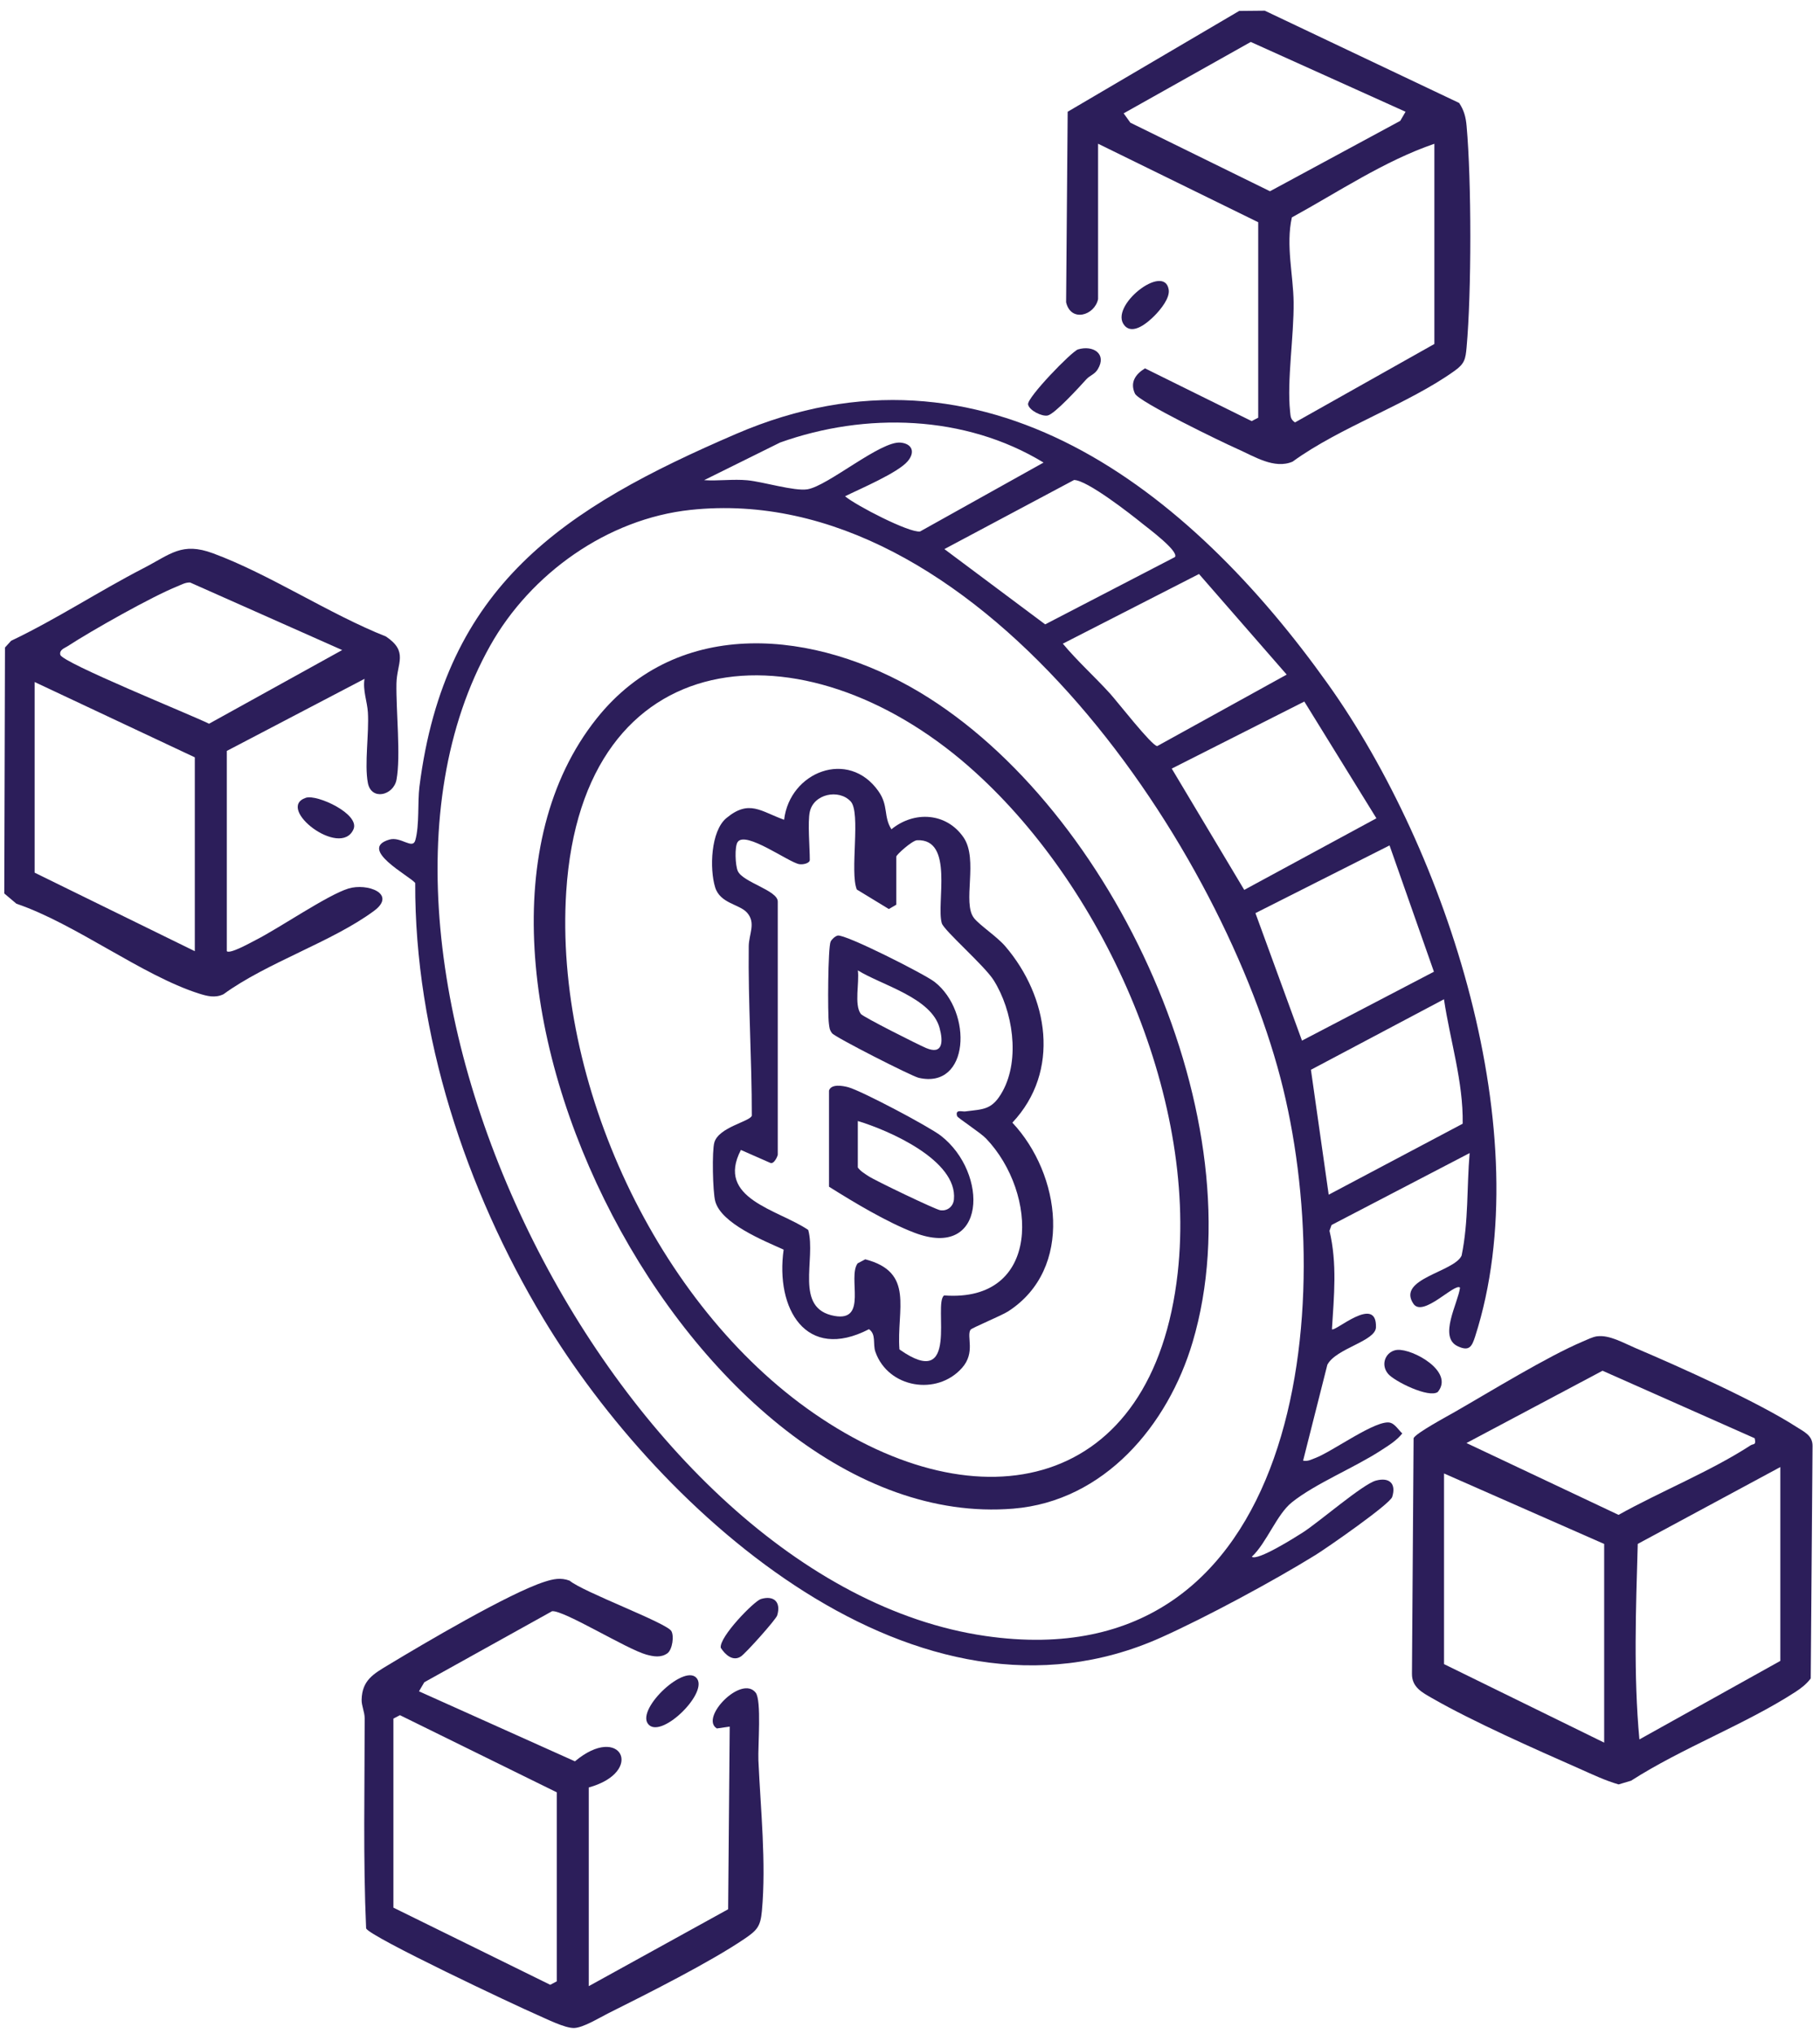
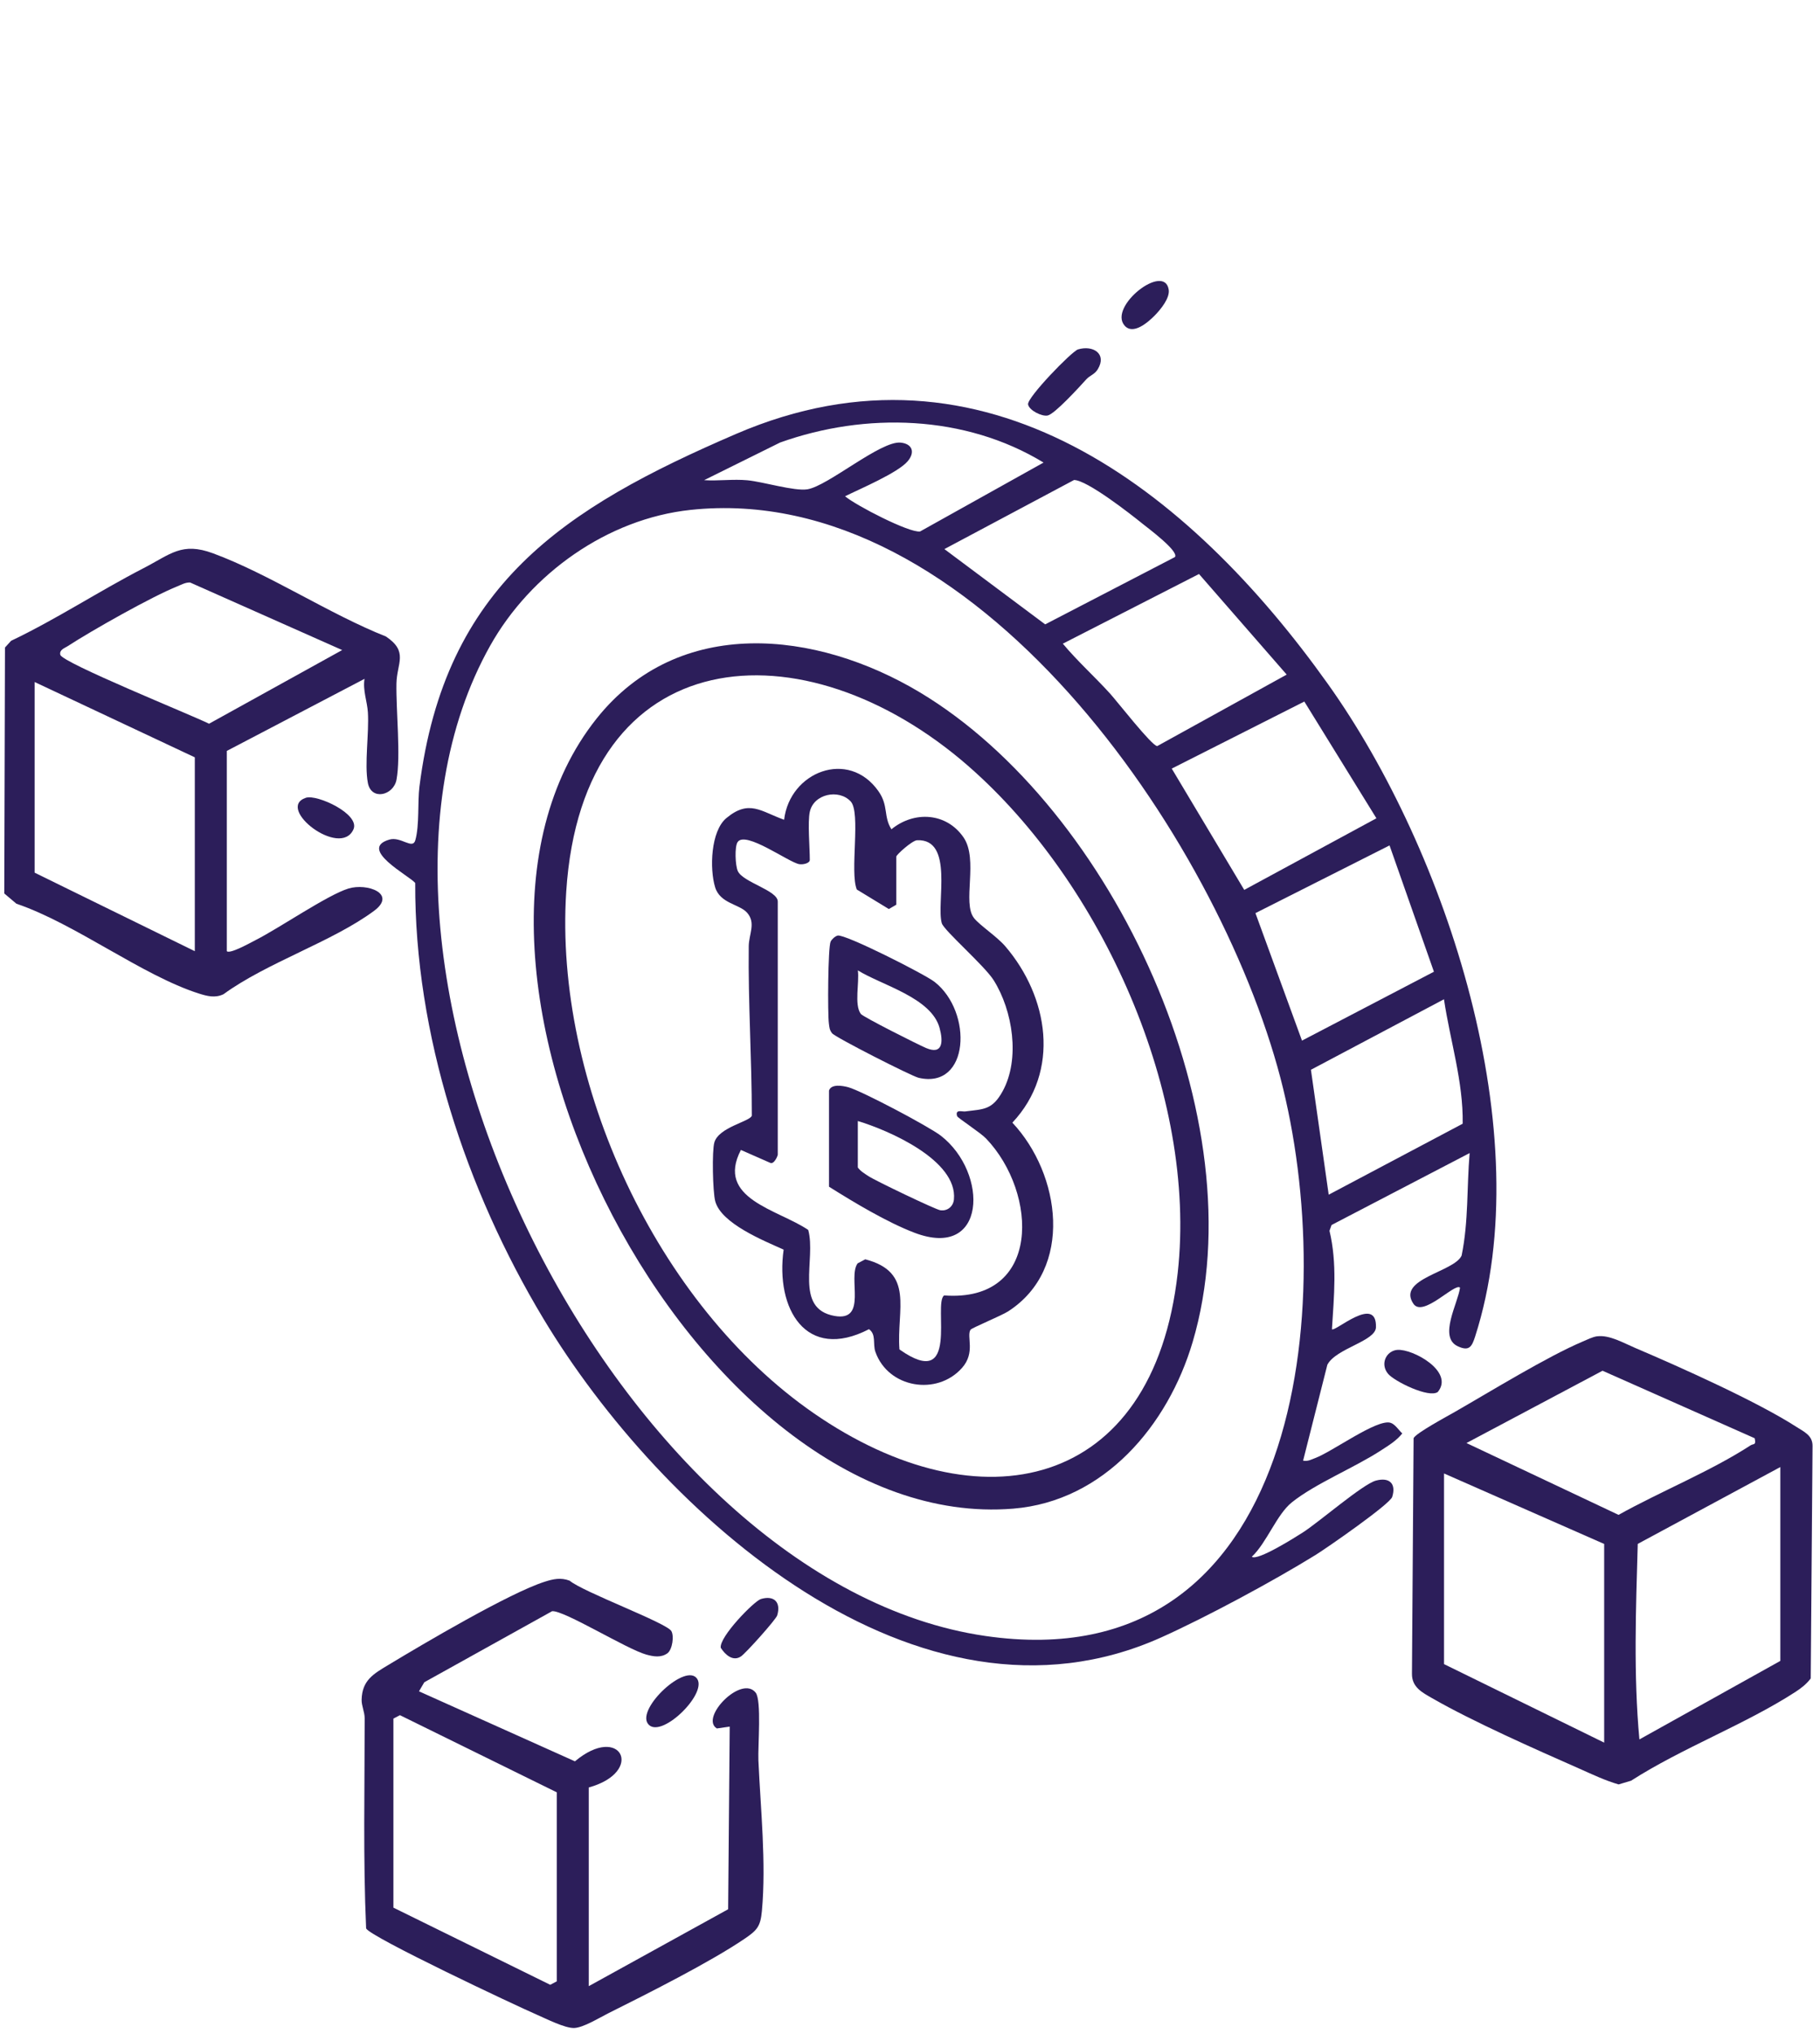
<svg xmlns="http://www.w3.org/2000/svg" width="145" height="162" viewBox="0 0 145 162" fill="none">
  <path d="M116.32 102.552C115.922 102.138 113.37 104.958 112.609 103.839C111.247 101.837 115.871 101.31 116.448 99.995C117.008 97.264 116.852 94.554 117.087 91.834L106.085 97.563L105.921 98.023C106.545 100.644 106.279 103.219 106.116 105.865C106.335 106.115 109.697 103.078 109.623 105.707C109.592 106.83 106.437 107.377 105.75 108.695L103.819 116.33C104.19 116.407 104.448 116.249 104.767 116.131C106.146 115.625 109.699 112.989 110.78 113.314C111.145 113.423 111.439 113.906 111.72 114.164C111.255 114.747 110.632 115.12 110.019 115.518C107.922 116.885 104.795 118.154 102.923 119.651C101.717 120.614 100.925 122.862 99.732 123.986C100.197 124.331 103.188 122.438 103.794 122.052C105.056 121.248 108.576 118.198 109.62 117.919C110.673 117.638 111.255 118.134 110.918 119.219C110.739 119.797 105.694 123.296 104.815 123.84C101.444 125.922 96.107 128.798 92.506 130.413C73.115 139.108 52.613 120.517 43.292 105.022C37.121 94.761 33.031 82.385 33.08 70.32C32.592 69.738 28.495 67.613 31.016 66.869C31.941 66.596 32.873 67.694 33.09 66.915C33.427 65.699 33.259 63.906 33.417 62.649C35.448 46.608 44.889 40.48 58.657 34.553C78.408 26.055 94.782 39.006 105.812 54.498C115.266 67.776 122.691 90.355 117.526 106.44C117.263 107.26 117.048 107.65 116.131 107.216C114.591 106.486 116.157 103.803 116.32 102.557V102.552ZM67.324 39.522C68.201 40.263 72.441 42.449 73.302 42.329L83.141 36.84C76.888 33.036 68.964 32.811 62.154 35.243L56.098 38.242C57.222 38.316 58.422 38.145 59.538 38.25C60.78 38.364 63.283 39.136 64.325 38.97C65.963 38.707 70.165 35.092 71.754 35.251C72.678 35.343 72.929 36.009 72.318 36.732C71.539 37.66 68.502 38.939 67.327 39.524L67.324 39.522ZM93.609 44.365C93.946 43.908 91.469 42.068 91.032 41.716C90.061 40.929 86.602 38.229 85.57 38.229L75.24 43.731L83.269 49.727L93.609 44.365ZM55.017 40.61C48.383 41.317 42.266 45.696 39.047 51.435C24.742 76.949 49.369 126.055 78.497 130.293C103.776 133.971 106.695 103.701 102.013 85.851C96.996 66.724 77.629 38.201 55.015 40.61H55.017ZM88.398 55.193C89.006 55.86 91.767 59.413 92.197 59.421L102.511 53.727L95.525 45.716L84.676 51.264C85.831 52.649 87.187 53.865 88.398 55.196V55.193ZM93.354 61.214L99.129 70.874L109.659 65.171L103.916 55.873L93.351 61.214H93.354ZM110.703 67.334L100.021 72.724L103.73 82.878L114.241 77.391L110.706 67.334H110.703ZM115.041 79.585L104.442 85.2L105.858 95.149L116.532 89.496C116.589 86.163 115.531 82.873 115.041 79.585Z" fill="#2C1E5A" />
  <path d="M127.236 106.429C128.209 106.296 129.335 106.953 130.275 107.354C133.834 108.869 139.99 111.622 143.124 113.643C143.727 114.031 144.417 114.32 144.406 115.168L144.261 133.677C143.926 134.121 143.505 134.451 143.04 134.752C139.042 137.34 134.005 139.215 129.951 141.82L128.955 142.117C127.895 141.813 126.855 141.317 125.849 140.87C122.336 139.32 117.36 137.123 114.111 135.256C113.301 134.791 112.481 134.377 112.491 133.301L112.622 114.539C112.821 114.128 115.294 112.802 115.897 112.455C118.747 110.823 123.253 108.046 126.104 106.84C126.449 106.695 126.878 106.475 127.238 106.427L127.236 106.429ZM139.798 114.547L127.675 109.17L116.834 114.928L128.95 120.649C132.293 118.782 136.283 117.181 139.466 115.114C139.714 114.953 139.923 115.142 139.796 114.544L139.798 114.547ZM141.839 116.841L130.48 122.961C130.332 128.119 130.135 133.393 130.612 138.533L141.839 132.28V116.841ZM127.805 122.966L115.046 117.352V132.535L127.805 138.788V122.966Z" fill="#2C1E5A" />
-   <path d="M87.484 23.825C87.208 25.123 85.323 25.7 84.937 24.075L85.062 8.9L98.726 0.871L100.764 0.851L116.251 8.2C116.64 8.787 116.783 9.329 116.844 10.031C117.24 14.404 117.24 23.291 116.844 27.664C116.76 28.599 116.686 28.962 115.899 29.526C112.203 32.183 106.769 34.009 102.981 36.766C101.525 37.392 99.916 36.342 98.539 35.734C97.369 35.218 90.723 32.002 90.421 31.348C90.01 30.456 90.457 29.81 91.221 29.337L99.722 33.539L100.243 33.266V17.7L87.484 11.446V23.822V23.825ZM111.98 8.9L99.648 3.341L89.522 9.027L90.056 9.771L101.18 15.232L111.559 9.625L111.98 8.902V8.9ZM114.279 11.449C110.287 12.816 106.611 15.296 102.923 17.316C102.43 19.516 103.04 21.93 103.063 24.068C103.094 26.77 102.519 30.323 102.782 32.768C102.823 33.151 102.808 33.404 103.175 33.642L114.277 27.396V11.446L114.279 11.449Z" fill="#2C1E5A" />
  <path d="M18.073 75.756C18.315 76.006 19.996 75.059 20.374 74.867C22.257 73.914 26.101 71.273 27.756 70.767C29.256 70.308 31.644 71.181 29.795 72.548C26.443 75.023 21.283 76.65 17.804 79.184C17.133 79.503 16.509 79.337 15.845 79.128C11.329 77.692 5.985 73.557 1.308 71.975L0.34 71.158L0.396 51.573L0.881 51.037C4.501 49.313 7.875 47.088 11.431 45.254C13.605 44.132 14.484 43.151 16.966 44.066C21.442 45.714 26.231 48.904 30.753 50.695C32.561 51.913 31.616 52.817 31.585 54.434C31.544 56.57 31.94 60.218 31.59 62.095C31.355 63.357 29.578 63.789 29.307 62.35C29.023 60.843 29.414 58.407 29.309 56.733C29.253 55.844 28.893 54.984 29.041 54.066L18.07 59.806V75.756H18.073ZM27.256 51.77L15.143 46.391C14.77 46.38 14.468 46.559 14.141 46.692C12.108 47.504 7.301 50.22 5.39 51.464C5.142 51.624 4.71 51.752 4.805 52.151C4.956 52.787 15.299 56.961 16.655 57.64L27.261 51.773L27.256 51.77ZM15.521 75.756V60.317L2.761 54.319V69.503L15.521 75.756Z" fill="#2C1E5A" />
  <path d="M46.91 158.182L58.011 152.059L58.136 137.512L57.114 137.66C55.727 136.819 59.066 133.368 60.203 134.806C60.688 135.419 60.374 139.095 60.422 140.199C60.593 144.043 61.053 148.34 60.701 152.194C60.588 153.418 60.33 153.724 59.334 154.401C56.54 156.297 51.571 158.79 48.445 160.353C47.735 160.708 46.488 161.482 45.755 161.515C45.022 161.549 43.52 160.78 42.733 160.44C41.121 159.743 29.501 154.271 29.169 153.586C28.924 148.018 29.054 142.434 29.054 136.86C29.054 136.336 28.799 135.859 28.811 135.366C28.85 133.823 29.749 133.32 30.914 132.617C33.698 130.936 40.608 126.855 43.405 125.971C44.084 125.756 44.677 125.623 45.385 125.891C46.45 126.793 53.106 129.248 53.487 129.904C53.717 130.3 53.571 131.353 53.186 131.664C52.665 132.045 52.069 131.935 51.492 131.777C49.937 131.35 44.92 128.229 43.987 128.321L33.805 133.979L33.381 134.702L45.806 140.278C49.459 137.21 51.408 141.111 46.907 142.36V158.182H46.91ZM31.343 136.875V151.931L43.837 158.075L44.358 157.801V142.746L31.864 136.602L31.343 136.875Z" fill="#2C1E5A" />
  <path d="M86.572 30.183C86.033 30.778 84.038 32.975 83.466 33.092C83.003 33.187 81.997 32.684 81.907 32.211C81.805 31.675 85.387 27.981 85.882 27.83C87.075 27.468 88.212 28.17 87.458 29.412C87.213 29.818 86.825 29.907 86.574 30.185L86.572 30.183Z" fill="#2C1E5A" />
  <path d="M60.614 127.353C61.658 127.038 62.241 127.593 61.919 128.658C61.819 128.987 59.426 131.659 59.035 131.922C58.397 132.352 57.778 131.792 57.421 131.233C57.298 130.359 60.085 127.514 60.614 127.355V127.353Z" fill="#2C1E5A" />
  <path d="M111.337 107.51C112.553 107.415 115.886 109.234 114.55 110.861C113.838 111.372 111.102 110.018 110.594 109.421C109.929 108.636 110.438 107.579 111.337 107.507V107.51Z" fill="#2C1E5A" />
  <path d="M55.551 133.718C56.343 134.957 52.557 138.61 51.612 137.274C50.736 136.035 54.685 132.364 55.551 133.718Z" fill="#2C1E5A" />
  <path d="M24.369 63.538C25.253 63.242 28.704 64.833 28.16 66.052C27.12 68.384 21.917 64.361 24.369 63.538Z" fill="#2C1E5A" />
  <path d="M91.987 25.138C91.461 25.669 90.268 26.716 89.591 25.925C88.291 24.407 92.766 20.898 93.111 23.066C93.218 23.738 92.465 24.655 91.987 25.138Z" fill="#2C1E5A" />
  <path d="M47.527 57.234C54.097 48.983 65.043 50.207 73.273 55.134C88.74 64.394 100.238 89.292 95.016 106.892C93.057 113.5 87.989 119.562 80.719 120.154C55.382 122.218 31.971 76.773 47.527 57.234ZM77.187 61.045C64.013 49.527 46.401 50.909 45.111 71.025C44.138 86.193 52.322 103.911 64.841 112.56C78.083 121.707 91.895 118.726 93.829 101.369C95.405 87.213 87.79 70.315 77.184 61.045H77.187Z" fill="#2C1E5A" />
  <path d="M77.608 73.13C78.076 73.707 79.435 74.599 80.091 75.365C83.537 79.388 84.513 85.309 80.656 89.412C84.498 93.501 85.578 101.05 80.319 104.442C79.787 104.784 77.406 105.765 77.32 105.906C76.985 106.442 77.734 107.712 76.65 108.938C74.658 111.198 70.752 110.552 69.741 107.658C69.524 107.035 69.823 106.273 69.232 105.862C64.195 108.465 61.768 104.207 62.433 99.525C60.851 98.809 57.449 97.448 56.981 95.662C56.785 94.917 56.713 91.67 56.913 90.988C57.27 89.762 59.753 89.328 59.896 88.858C59.901 84.362 59.597 79.868 59.653 75.357C59.666 74.384 60.238 73.518 59.528 72.698C58.928 72.004 57.375 71.975 56.974 70.662C56.527 69.201 56.619 66.192 57.873 65.153C59.694 63.645 60.614 64.629 62.471 65.288C62.918 61.469 67.598 59.625 69.983 63.009C70.808 64.179 70.369 65.022 71.02 66.047C72.829 64.565 75.399 64.711 76.763 66.69C77.979 68.455 76.635 71.922 77.606 73.125L77.608 73.13ZM64.517 64.654C64.336 65.495 64.517 67.469 64.517 68.484C64.517 68.747 64.006 68.874 63.684 68.826C62.857 68.701 59.383 66.126 58.764 67.068C58.519 67.441 58.578 68.923 58.78 69.372C59.183 70.272 61.965 70.91 61.965 71.802V91.961C61.965 92.04 61.671 92.789 61.339 92.602L59.028 91.586C56.997 95.481 61.988 96.324 64.392 97.956C65.041 100.306 63.23 104.23 66.494 104.807C69.153 105.277 67.513 101.739 68.326 100.618L68.936 100.296C72.898 101.323 71.419 104.296 71.659 107.474C76.53 110.902 74.311 103.806 75.22 103.172C83.001 103.75 82.704 95.006 78.561 90.676C78.106 90.201 76.298 89.034 76.254 88.893C76.078 88.319 76.656 88.551 76.896 88.518C78.354 88.329 79.049 88.423 79.882 86.906C81.289 84.336 80.689 80.494 79.169 78.073C78.436 76.905 75.205 74.106 75.034 73.531C74.571 71.97 76.035 66.785 73.061 66.92C72.673 66.938 71.409 68.077 71.409 68.223V72.052L70.816 72.399L68.262 70.844C67.687 69.441 68.604 64.711 67.771 63.824C66.821 62.813 64.826 63.232 64.519 64.652L64.517 64.654Z" fill="#2C1E5A" />
  <path d="M66.047 86.858C66.221 86.301 67.148 86.472 67.587 86.592C68.637 86.878 74.014 89.721 74.957 90.452C78.778 93.412 78.62 100.383 72.847 98.176C70.66 97.341 68.022 95.755 66.047 94.513V86.858ZM68.343 89.282V92.983C68.568 93.29 68.88 93.463 69.186 93.67C69.689 94.01 74.533 96.335 74.916 96.388C75.483 96.47 75.945 96.087 75.999 95.53C76.303 92.401 70.775 90.01 68.343 89.282Z" fill="#2C1E5A" />
  <path d="M66.739 74.512C67.322 74.372 73.664 77.583 74.454 78.198C77.524 80.594 77.246 86.776 73.192 85.841C72.627 85.711 66.512 82.6 66.285 82.285C66.078 82.002 66.08 81.833 66.037 81.511C65.932 80.727 65.963 75.439 66.177 74.993C66.269 74.801 66.532 74.563 66.739 74.512ZM68.346 77.286C68.481 78.231 68.04 80.007 68.579 80.75C68.75 80.988 73.164 83.207 73.777 83.466C75.13 84.04 75.151 82.944 74.857 81.869C74.196 79.45 70.241 78.464 68.346 77.284V77.286Z" fill="#2C1E5A" />
</svg>